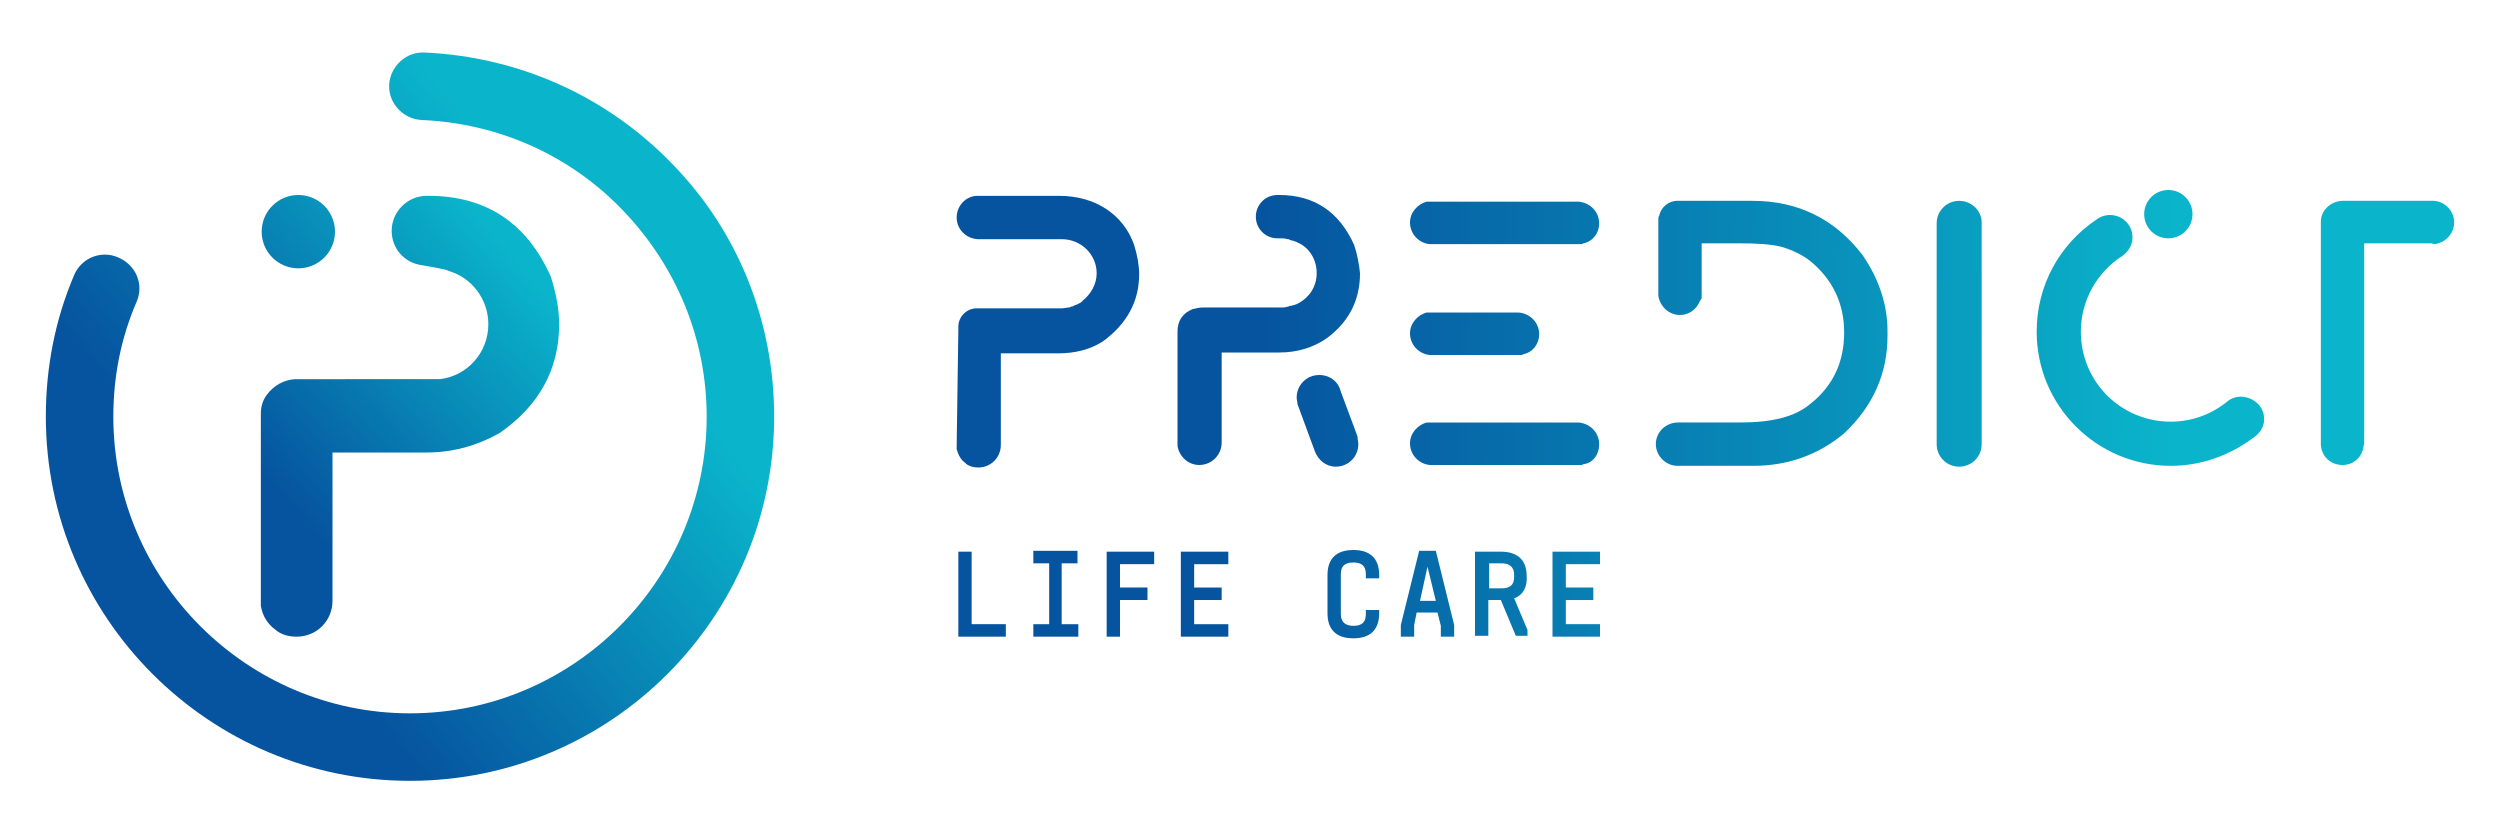
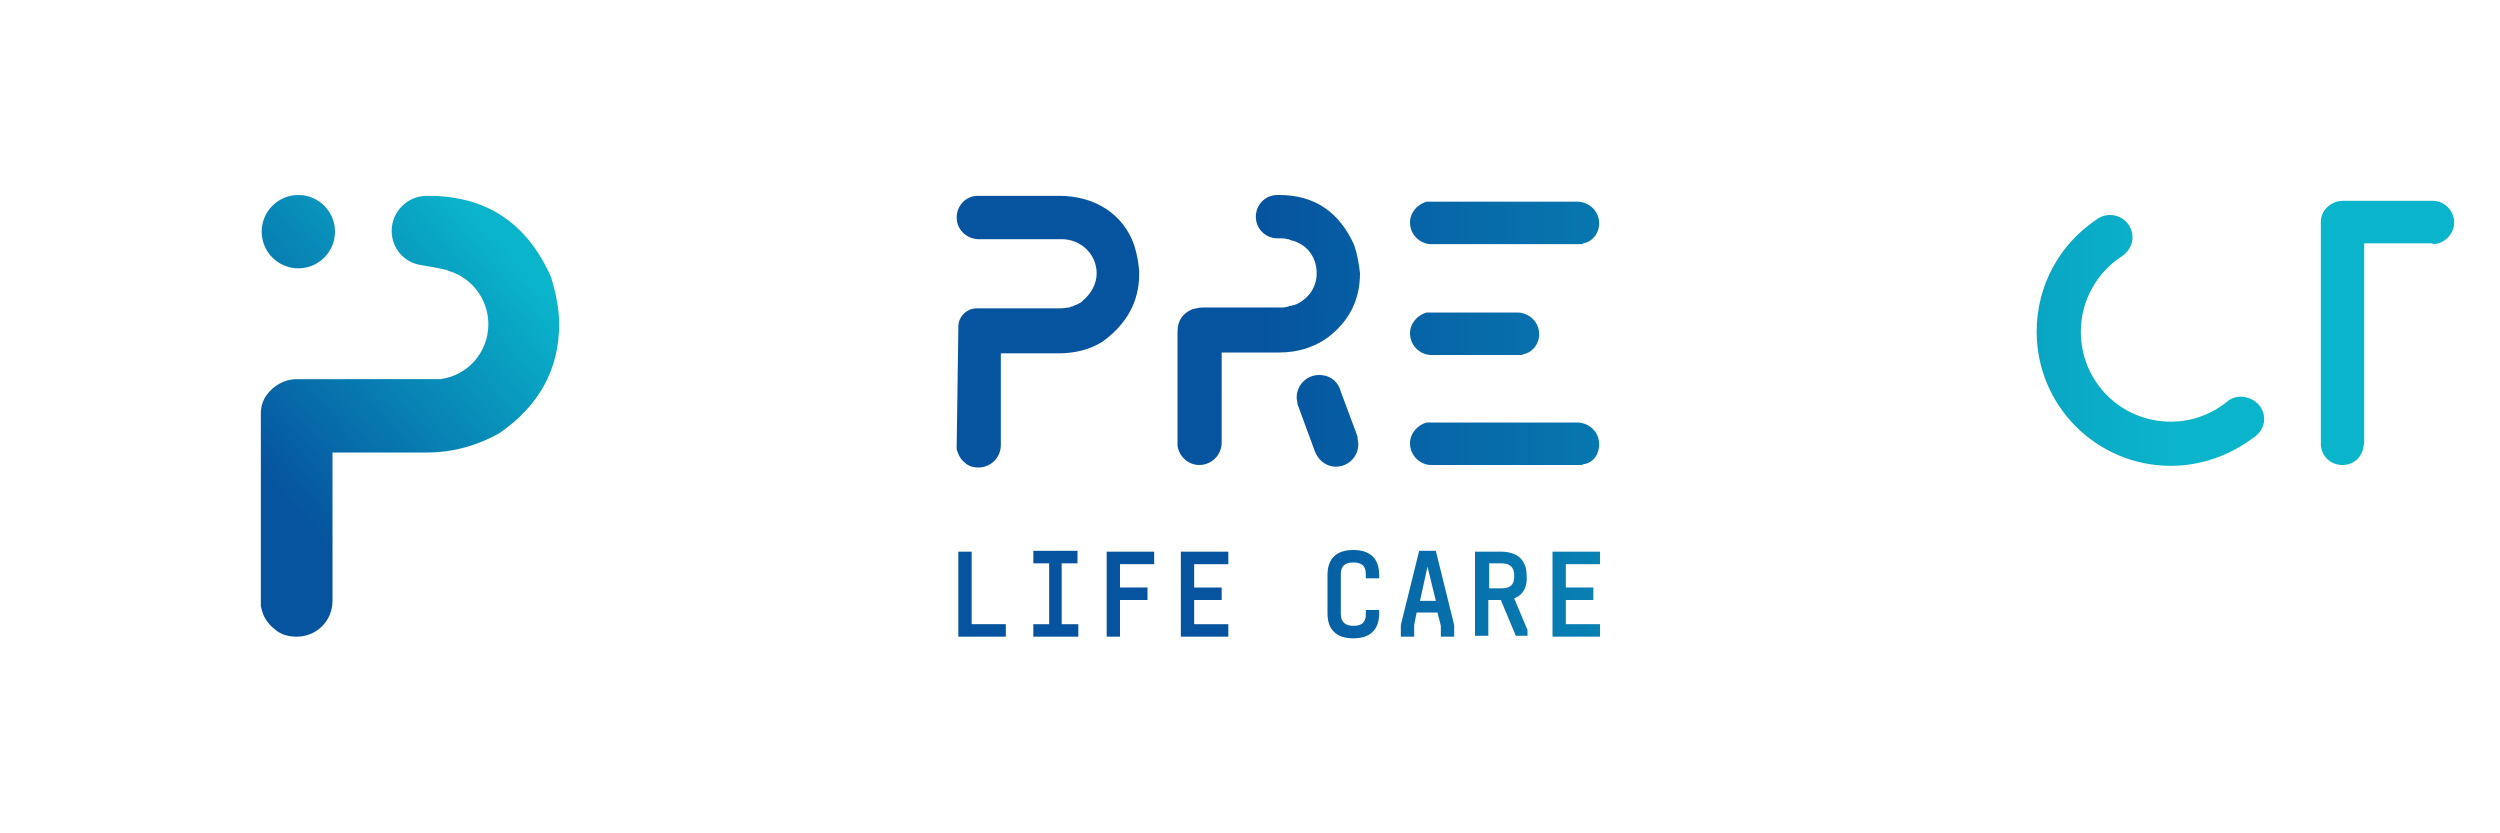
<svg xmlns="http://www.w3.org/2000/svg" id="Livello_1" x="0px" y="0px" viewBox="0 0 300 100" style="enable-background:new 0 0 300 100;" xml:space="preserve">
  <style type="text/css"> .st0{fill:url(#SVGID_1_);} .st1{fill:url(#SVGID_2_);} .st2{fill:url(#SVGID_3_);} .st3{fill:url(#SVGID_4_);} .st4{fill:url(#SVGID_5_);} .st5{fill:url(#SVGID_6_);} .st6{fill:url(#SVGID_7_);} .st7{fill:url(#SVGID_8_);} .st8{fill:url(#SVGID_9_);} .st9{fill:url(#SVGID_10_);} .st10{fill:url(#SVGID_11_);} .st11{fill:url(#SVGID_12_);} .st12{fill:url(#SVGID_13_);} .st13{fill:url(#SVGID_14_);} .st14{fill:url(#SVGID_15_);} .st15{fill:url(#SVGID_16_);} .st16{fill:url(#SVGID_17_);} .st17{fill:url(#SVGID_18_);} .st18{fill:url(#SVGID_19_);} .st19{fill:url(#SVGID_20_);} .st20{fill:url(#SVGID_21_);} .st21{fill:url(#SVGID_22_);} .st22{fill:url(#SVGID_23_);} .st23{fill:url(#SVGID_24_);} </style>
  <g>
    <g>
      <linearGradient id="SVGID_1_" gradientUnits="userSpaceOnUse" x1="115.635" y1="71.268" x2="270.873" y2="71.268">
        <stop offset="0.206" style="stop-color:#06549F" />
        <stop offset="0.821" style="stop-color:#0AB5CB" />
      </linearGradient>
      <path class="st0" d="M120.6,76.4H115V66.2h1.6v8.7h4.1V76.4z" />
      <linearGradient id="SVGID_2_" gradientUnits="userSpaceOnUse" x1="115.635" y1="71.268" x2="270.873" y2="71.268">
        <stop offset="0.206" style="stop-color:#06549F" />
        <stop offset="0.821" style="stop-color:#0AB5CB" />
      </linearGradient>
      <path class="st1" d="M127.5,74.9h1.9v1.5H124v-1.5h1.9v-7.3H124v-1.5h5.3v1.5h-1.9V74.9z" />
      <linearGradient id="SVGID_3_" gradientUnits="userSpaceOnUse" x1="115.635" y1="71.268" x2="270.873" y2="71.268">
        <stop offset="0.206" style="stop-color:#06549F" />
        <stop offset="0.821" style="stop-color:#0AB5CB" />
      </linearGradient>
      <path class="st2" d="M134.4,70.5h3.3V72h-3.3v4.4h-1.6V66.2h5.7v1.5h-4.1V70.5z" />
      <linearGradient id="SVGID_4_" gradientUnits="userSpaceOnUse" x1="115.635" y1="71.268" x2="270.873" y2="71.268">
        <stop offset="0.206" style="stop-color:#06549F" />
        <stop offset="0.821" style="stop-color:#0AB5CB" />
      </linearGradient>
      <path class="st3" d="M143.3,70.5h3.3V72h-3.3v2.9h4.1v1.5h-5.7V66.2h5.7v1.5h-4.1V70.5z" />
      <linearGradient id="SVGID_5_" gradientUnits="userSpaceOnUse" x1="115.635" y1="71.268" x2="270.873" y2="71.268">
        <stop offset="0.206" style="stop-color:#06549F" />
        <stop offset="0.821" style="stop-color:#0AB5CB" />
      </linearGradient>
      <path class="st4" d="M165.5,69v0.4h-1.6v-0.5c0-1-0.5-1.4-1.5-1.4c-1,0-1.5,0.4-1.5,1.4v4.8c0,1,0.6,1.4,1.5,1.4 c1,0,1.5-0.4,1.5-1.4v-0.5h1.6v0.4c0,1.9-1,3-3.1,3c-2.1,0-3.1-1.1-3.1-3V69c0-1.9,1-3,3.1-3C164.5,66,165.5,67.1,165.5,69z" />
      <linearGradient id="SVGID_6_" gradientUnits="userSpaceOnUse" x1="115.635" y1="71.268" x2="270.873" y2="71.268">
        <stop offset="0.206" style="stop-color:#06549F" />
        <stop offset="0.821" style="stop-color:#0AB5CB" />
      </linearGradient>
      <path class="st5" d="M174.5,76.4h-1.6v-1.3l-0.4-1.6H170l-0.3,1.5v1.4h-1.6V75l2.2-8.9h2l2.2,8.9V76.4z M171.3,68l-0.9,4.1h1.9 L171.3,68z" />
      <linearGradient id="SVGID_7_" gradientUnits="userSpaceOnUse" x1="115.635" y1="71.268" x2="270.873" y2="71.268">
        <stop offset="0.206" style="stop-color:#06549F" />
        <stop offset="0.821" style="stop-color:#0AB5CB" />
      </linearGradient>
      <path class="st6" d="M181.7,71.8l1.6,3.8v0.7h-1.4l-1.8-4.3h-1.5v4.3h-1.6V66.2h3.1c2.1,0,3.1,1.1,3.1,2.9 C183.3,70.4,182.8,71.4,181.7,71.8z M180.2,70.6c1,0,1.5-0.4,1.5-1.4V69c0-0.9-0.5-1.4-1.5-1.4h-1.5v3H180.2z" />
      <linearGradient id="SVGID_8_" gradientUnits="userSpaceOnUse" x1="115.635" y1="71.268" x2="270.873" y2="71.268">
        <stop offset="0.206" style="stop-color:#06549F" />
        <stop offset="0.821" style="stop-color:#0AB5CB" />
      </linearGradient>
      <path class="st7" d="M187.9,70.5h3.3V72h-3.3v2.9h4.1v1.5h-5.7V66.2h5.7v1.5h-4.1V70.5z" />
    </g>
    <linearGradient id="SVGID_9_" gradientUnits="userSpaceOnUse" x1="114.856" y1="39.632" x2="294.158" y2="40.918">
      <stop offset="0.206" style="stop-color:#06549F" />
      <stop offset="0.821" style="stop-color:#0AB5CB" />
    </linearGradient>
    <path class="st8" d="M115,39.6v-0.4c0-1.2,1-2.2,2.2-2.2l0.8,0h9.4c0,0,0.2,0,0.8-0.1c0.1,0,0.2,0,0.3-0.1c0.2,0,0.4-0.1,0.5-0.2 c0,0,0.1,0,0.1,0c0.2-0.1,0.4-0.2,0.6-0.3c0,0,0.1-0.1,0.1-0.1c0,0,0.1,0,0.1-0.1c1-0.8,1.7-2,1.7-3.3c0-2.3-1.9-4.1-4.2-4.1 l-1.4,0l-8.7,0h0c-1.4-0.1-2.5-1.2-2.5-2.6c0-1.4,1.1-2.6,2.5-2.6c0,0,0.1,0,0.2,0h9.4l0.2,0c4.3,0,7.7,2.2,9,5.9 c0.4,1.3,0.6,2.5,0.6,3.5c0,3.3-1.5,6-4.4,8.1c-1.6,1-3.4,1.4-5.3,1.4h-6.9v10.6l0,0.4c0,1.5-1.2,2.7-2.7,2.7c0,0,0,0,0,0l0,0 c-0.5,0-1-0.1-1.4-0.4c0,0-0.1,0-0.1-0.1c0,0,0,0,0,0c-0.6-0.4-0.9-1-1.1-1.7c0-0.1,0-0.2,0-0.3L115,39.6z" />
    <linearGradient id="SVGID_10_" gradientUnits="userSpaceOnUse" x1="171.133" y1="50.605" x2="171.133" y2="50.605">
      <stop offset="0.206" style="stop-color:#06549F" />
      <stop offset="0.821" style="stop-color:#0AB5CB" />
    </linearGradient>
-     <path class="st9" d="M171.1,50.6" />
    <linearGradient id="SVGID_11_" gradientUnits="userSpaceOnUse" x1="168.469" y1="53.27" x2="168.469" y2="53.27">
      <stop offset="0.206" style="stop-color:#06549F" />
      <stop offset="0.821" style="stop-color:#0AB5CB" />
    </linearGradient>
    <path class="st10" d="M168.5,53.3" />
    <linearGradient id="SVGID_12_" gradientUnits="userSpaceOnUse" x1="114.837" y1="39.444" x2="294.139" y2="40.73">
      <stop offset="0.206" style="stop-color:#06549F" />
      <stop offset="0.821" style="stop-color:#0AB5CB" />
    </linearGradient>
    <path class="st11" d="M162.5,29.4c-1.8-4-4.8-6-9-6c0,0-0.1,0-0.1,0c0,0-0.1,0-0.1,0c-1.5,0-2.6,1.2-2.6,2.6c0,1.5,1.2,2.6,2.6,2.6 c0,0,0.1,0,0.5,0c0,0,0.4,0,0.7,0.1c0.1,0,0.2,0,0.3,0.1c0.1,0,0.3,0.1,0.4,0.1c0.1,0,0.2,0.1,0.3,0.1c0,0,0.2,0.1,0.2,0.1 c1.4,0.6,2.3,2,2.3,3.7c0,1.6-0.9,2.9-2.2,3.6c-0.1,0-0.1,0.1-0.2,0.1c-0.1,0-0.2,0.1-0.3,0.1c-0.1,0-0.3,0.1-0.4,0.1 c-0.1,0-0.2,0-0.3,0.1c-0.2,0-0.4,0.1-0.6,0.1c0,0,0,0,0,0c0,0,0,0,0,0c-0.1,0-0.1,0-0.2,0h-9.4c-0.5,0-0.9,0.1-1.3,0.2 c-1.2,0.5-1.8,1.4-1.8,2.7v13.3c0,0,0,0,0,0.1c0,0,0,0,0,0c0,0.1,0,0.1,0,0.2c0,0,0,0.1,0,0.1c0.2,1.3,1.3,2.3,2.6,2.3 c1.5,0,2.7-1.2,2.7-2.7c0-0.1,0-0.2,0-0.2v0V42.3h6.9c2.2,0,4.1-0.6,5.7-1.7c2.7-2,4-4.6,4-7.8C163.1,31.8,162.9,30.6,162.5,29.4z" />
    <linearGradient id="SVGID_13_" gradientUnits="userSpaceOnUse" x1="114.76" y1="50.169" x2="294.063" y2="51.455">
      <stop offset="0.206" style="stop-color:#06549F" />
      <stop offset="0.821" style="stop-color:#0AB5CB" />
    </linearGradient>
    <path class="st12" d="M162.9,52.4L162.9,52.4L162.9,52.4c0-0.1-0.1-0.2-0.1-0.3l-1.9-5.1c-0.3-1.2-1.3-2-2.6-2 c-1.5,0-2.7,1.2-2.7,2.7c0,0.3,0.1,0.5,0.1,0.8l0,0l2.1,5.7c0.4,1,1.3,1.8,2.5,1.8c1.5,0,2.7-1.2,2.7-2.7 C163,53,162.9,52.7,162.9,52.4z" />
    <linearGradient id="SVGID_14_" gradientUnits="userSpaceOnUse" x1="114.837" y1="39.358" x2="294.14" y2="40.644">
      <stop offset="0.206" style="stop-color:#06549F" />
      <stop offset="0.821" style="stop-color:#0AB5CB" />
    </linearGradient>
-     <path class="st13" d="M201.4,24.1h8.9c5.5,0,9.9,2.2,13.2,6.5c2,2.9,3,6,3,9.1v0.6c0,4.5-1.7,8.4-5.2,11.7 c-3.1,2.6-6.8,3.9-10.9,3.9h-8.9h-0.2c-1.4,0-2.6-1.2-2.6-2.6c0-1.4,1.1-2.5,2.5-2.6l0,0h0.1c0,0,0,0,0,0c0,0,0,0,0,0h7.5 c3.9,0,6.6-0.7,8.4-2.2c2.8-2.2,4.1-5.1,4.1-8.6c0-3.5-1.4-6.4-4.1-8.6c-0.9-0.7-2.1-1.3-3.5-1.7c-1.2-0.3-2.9-0.4-5-0.4h-4.5v6 c0,0,0,0,0,0l0,0c0,0,0,0.1,0,0.1c0,0.1,0,0.2,0,0.4c0,0.1,0,0.2-0.1,0.2c0,0.1,0,0.1-0.1,0.2c-0.4,1-1.3,1.7-2.4,1.7 c-1.3,0-2.4-1-2.6-2.3c0-0.1,0-0.2,0-0.3v-8.8c0-0.2,0-0.4,0.1-0.5c0.2-1,1.1-1.8,2.2-1.8H201.4z" />
    <linearGradient id="SVGID_15_" gradientUnits="userSpaceOnUse" x1="114.931" y1="26.321" x2="294.234" y2="27.607">
      <stop offset="0.206" style="stop-color:#06549F" />
      <stop offset="0.821" style="stop-color:#0AB5CB" />
    </linearGradient>
    <path class="st14" d="M191.9,26.8c0-1.4-1.1-2.5-2.5-2.6h0h-17.7c-0.1,0-0.2,0-0.2,0c-0.1,0-0.2,0-0.3,0c0,0,0,0,0,0l0,0 c-1.1,0.3-2,1.3-2,2.5c0,1.4,1.1,2.5,2.4,2.6v0h0c0.1,0,0.1,0,0.2,0s0.1,0,0.2,0h17.2c0.1,0,0.1,0,0.2,0s0.1,0,0.2,0h0 c0,0,0,0,0.1,0c0.1,0,0.2,0,0.3-0.1c0,0,0,0,0,0l0,0C191.1,29,191.9,28,191.9,26.8z" />
    <linearGradient id="SVGID_16_" gradientUnits="userSpaceOnUse" x1="114.835" y1="39.619" x2="294.138" y2="40.905">
      <stop offset="0.206" style="stop-color:#06549F" />
      <stop offset="0.821" style="stop-color:#0AB5CB" />
    </linearGradient>
    <path class="st15" d="M184.7,40.1c0-1.4-1.1-2.5-2.5-2.6h0h-10.5c-0.1,0-0.2,0-0.2,0c-0.1,0-0.2,0-0.3,0c0,0,0,0,0,0l0,0 c-1.1,0.3-2,1.3-2,2.5c0,1.4,1.1,2.5,2.4,2.6v0h0c0.1,0,0.1,0,0.2,0s0.1,0,0.2,0h10c0.1,0,0.1,0,0.2,0s0.1,0,0.2,0h0c0,0,0,0,0.1,0 c0.1,0,0.2,0,0.3-0.1c0,0,0,0,0,0l0,0C183.9,42.3,184.7,41.3,184.7,40.1z" />
    <linearGradient id="SVGID_17_" gradientUnits="userSpaceOnUse" x1="114.839" y1="39.147" x2="294.142" y2="40.433">
      <stop offset="0.206" style="stop-color:#06549F" />
      <stop offset="0.821" style="stop-color:#0AB5CB" />
    </linearGradient>
-     <path class="st16" d="M235.1,24.1c-1.5,0-2.7,1.2-2.7,2.7v26.5c0,1.5,1.2,2.7,2.7,2.7s2.7-1.2,2.7-2.7V26.7 C237.8,25.3,236.6,24.1,235.1,24.1z" />
    <linearGradient id="SVGID_18_" gradientUnits="userSpaceOnUse" x1="114.942" y1="24.703" x2="294.245" y2="25.989">
      <stop offset="0.206" style="stop-color:#06549F" />
      <stop offset="0.821" style="stop-color:#0AB5CB" />
    </linearGradient>
-     <circle class="st17" cx="260.2" cy="25.7" r="2.9" />
    <linearGradient id="SVGID_19_" gradientUnits="userSpaceOnUse" x1="114.841" y1="38.77" x2="294.144" y2="40.056">
      <stop offset="0.206" style="stop-color:#06549F" />
      <stop offset="0.821" style="stop-color:#0AB5CB" />
    </linearGradient>
    <path class="st18" d="M291.9,29.3c1.4,0,2.6-1.2,2.6-2.6c0-1.4-1.1-2.5-2.4-2.6c0,0-0.1,0-0.2,0h-10.8c0,0,0,0,0,0s0,0,0,0H281l0,0 c-1.4,0.1-2.5,1.2-2.5,2.5l0,0v26.5v0.3v0h0c0.1,1.4,1.2,2.4,2.6,2.4c1.3,0,2.3-0.9,2.5-2.1c0-0.2,0.1-0.3,0.1-0.5v-24h7.8H291.9z" />
    <linearGradient id="SVGID_20_" gradientUnits="userSpaceOnUse" x1="114.834" y1="39.88" x2="294.136" y2="41.166">
      <stop offset="0.206" style="stop-color:#06549F" />
      <stop offset="0.821" style="stop-color:#0AB5CB" />
    </linearGradient>
    <path class="st19" d="M271.7,50.3c0-1.5-1.2-2.6-2.7-2.7c-0.6,0-1,0.1-1.5,0.4l0,0c-1.9,1.6-4.3,2.6-7,2.6c-6,0-10.8-4.8-10.8-10.8 c0-3.8,2-7.2,5-9.1l0,0c0.7-0.5,1.2-1.3,1.2-2.2c0-1.5-1.2-2.7-2.7-2.7c-0.6,0-1.2,0.2-1.7,0.6l0,0c-4.3,2.9-7.1,7.8-7.1,13.4 c0,8.9,7.2,16.1,16.1,16.1c3.7,0,7.1-1.3,9.8-3.3C271.1,52.1,271.7,51.3,271.7,50.3z" />
    <linearGradient id="SVGID_21_" gradientUnits="userSpaceOnUse" x1="114.74" y1="52.882" x2="294.043" y2="54.168">
      <stop offset="0.206" style="stop-color:#06549F" />
      <stop offset="0.821" style="stop-color:#0AB5CB" />
    </linearGradient>
    <path class="st20" d="M191.9,53.3c0-1.4-1.1-2.5-2.5-2.6h0h-17.7c-0.1,0-0.2,0-0.2,0c-0.1,0-0.2,0-0.3,0c0,0,0,0,0,0l0,0 c-1.1,0.3-2,1.3-2,2.5c0,1.4,1.1,2.5,2.4,2.6v0h0c0.1,0,0.1,0,0.2,0s0.1,0,0.2,0h17.2c0.1,0,0.1,0,0.2,0s0.1,0,0.2,0h0 c0,0,0,0,0.1,0c0.1,0,0.2,0,0.3-0.1c0,0,0,0,0,0l0,0C191.1,55.6,191.9,54.6,191.9,53.3z" />
    <g>
      <linearGradient id="SVGID_22_" gradientUnits="userSpaceOnUse" x1="16.535" y1="79.086" x2="84.872" y2="24.63">
        <stop offset="0.206" style="stop-color:#06549F" />
        <stop offset="0.821" style="stop-color:#0AB5CB" />
      </linearGradient>
-       <path class="st21" d="M80.7,19.7C72.8,11.5,62.2,6.8,50.9,6.3c-2.2-0.1-4.1,1.7-4.2,3.9c-0.1,2.2,1.7,4.1,3.9,4.2 c9.2,0.4,17.8,4.2,24.2,10.9c6.4,6.7,10,15.4,10,24.7c0,19.6-16,35.6-35.6,35.6c-19.6,0-35.6-16-35.6-35.6c0-4.8,0.9-9.4,2.8-13.8 c0.9-2.1-0.1-4.4-2.2-5.3C12.2,30,9.8,30.9,8.9,33c-2.3,5.4-3.4,11.1-3.4,17c0,24.1,19.6,43.7,43.7,43.7 c24.1,0,43.7-19.6,43.7-43.7C92.9,38.6,88.6,27.8,80.7,19.7z" />
      <linearGradient id="SVGID_23_" gradientUnits="userSpaceOnUse" x1="9.005" y1="50.692" x2="58.397" y2="8.503">
        <stop offset="0.206" style="stop-color:#06549F" />
        <stop offset="0.821" style="stop-color:#0AB5CB" />
      </linearGradient>
      <circle class="st22" cx="35.8" cy="27.8" r="4.4" />
    </g>
    <linearGradient id="SVGID_24_" gradientUnits="userSpaceOnUse" x1="23.168" y1="67.273" x2="72.56" y2="25.084">
      <stop offset="0.206" style="stop-color:#06549F" />
      <stop offset="0.821" style="stop-color:#0AB5CB" />
    </linearGradient>
    <path class="st23" d="M53.6,32.4l0.2,0.1c2.8,0.8,4.8,3.4,4.8,6.4c0,3.4-2.5,6.2-5.8,6.6c-0.9,0-1.1,0-1.1,0H36.3 c-0.1,0-0.2,0-0.4,0c-0.1,0-0.2,0-0.3,0c-1.5,0-2.8,0.8-3.6,1.9c-0.5,0.7-0.7,1.4-0.7,2.3V72c0,0,0,0,0,0.1c0,0,0,0,0,0 c0,0,0,0.1,0,0.1c0,0.1,0,0.1,0,0.2c0,0.1,0,0.1,0,0.2c0,0,0,0.1,0,0.1c0.2,1.2,0.8,2.2,1.8,2.9c0,0,0,0,0,0c0,0,0,0,0.1,0.1 c0.7,0.5,1.5,0.7,2.4,0.7c0,0,0,0,0,0c0,0,0,0,0,0c2.4,0,4.3-1.9,4.3-4.3c0-0.1,0-0.2,0-0.3c0-0.1,0-0.2,0-0.3V54.3h11.3 c3.1,0,6-0.8,8.7-2.3c4.8-3.3,7.2-7.7,7.2-13.1c0-1.6-0.3-3.5-1-5.7c-2.9-6.5-7.8-9.7-14.7-9.7c-0.1,0-0.1,0-0.2,0 c-2.3,0-4.2,1.9-4.2,4.2c0,2.1,1.5,3.8,3.5,4.1C50.4,31.8,52.4,32.1,53.6,32.4z" />
  </g>
</svg>